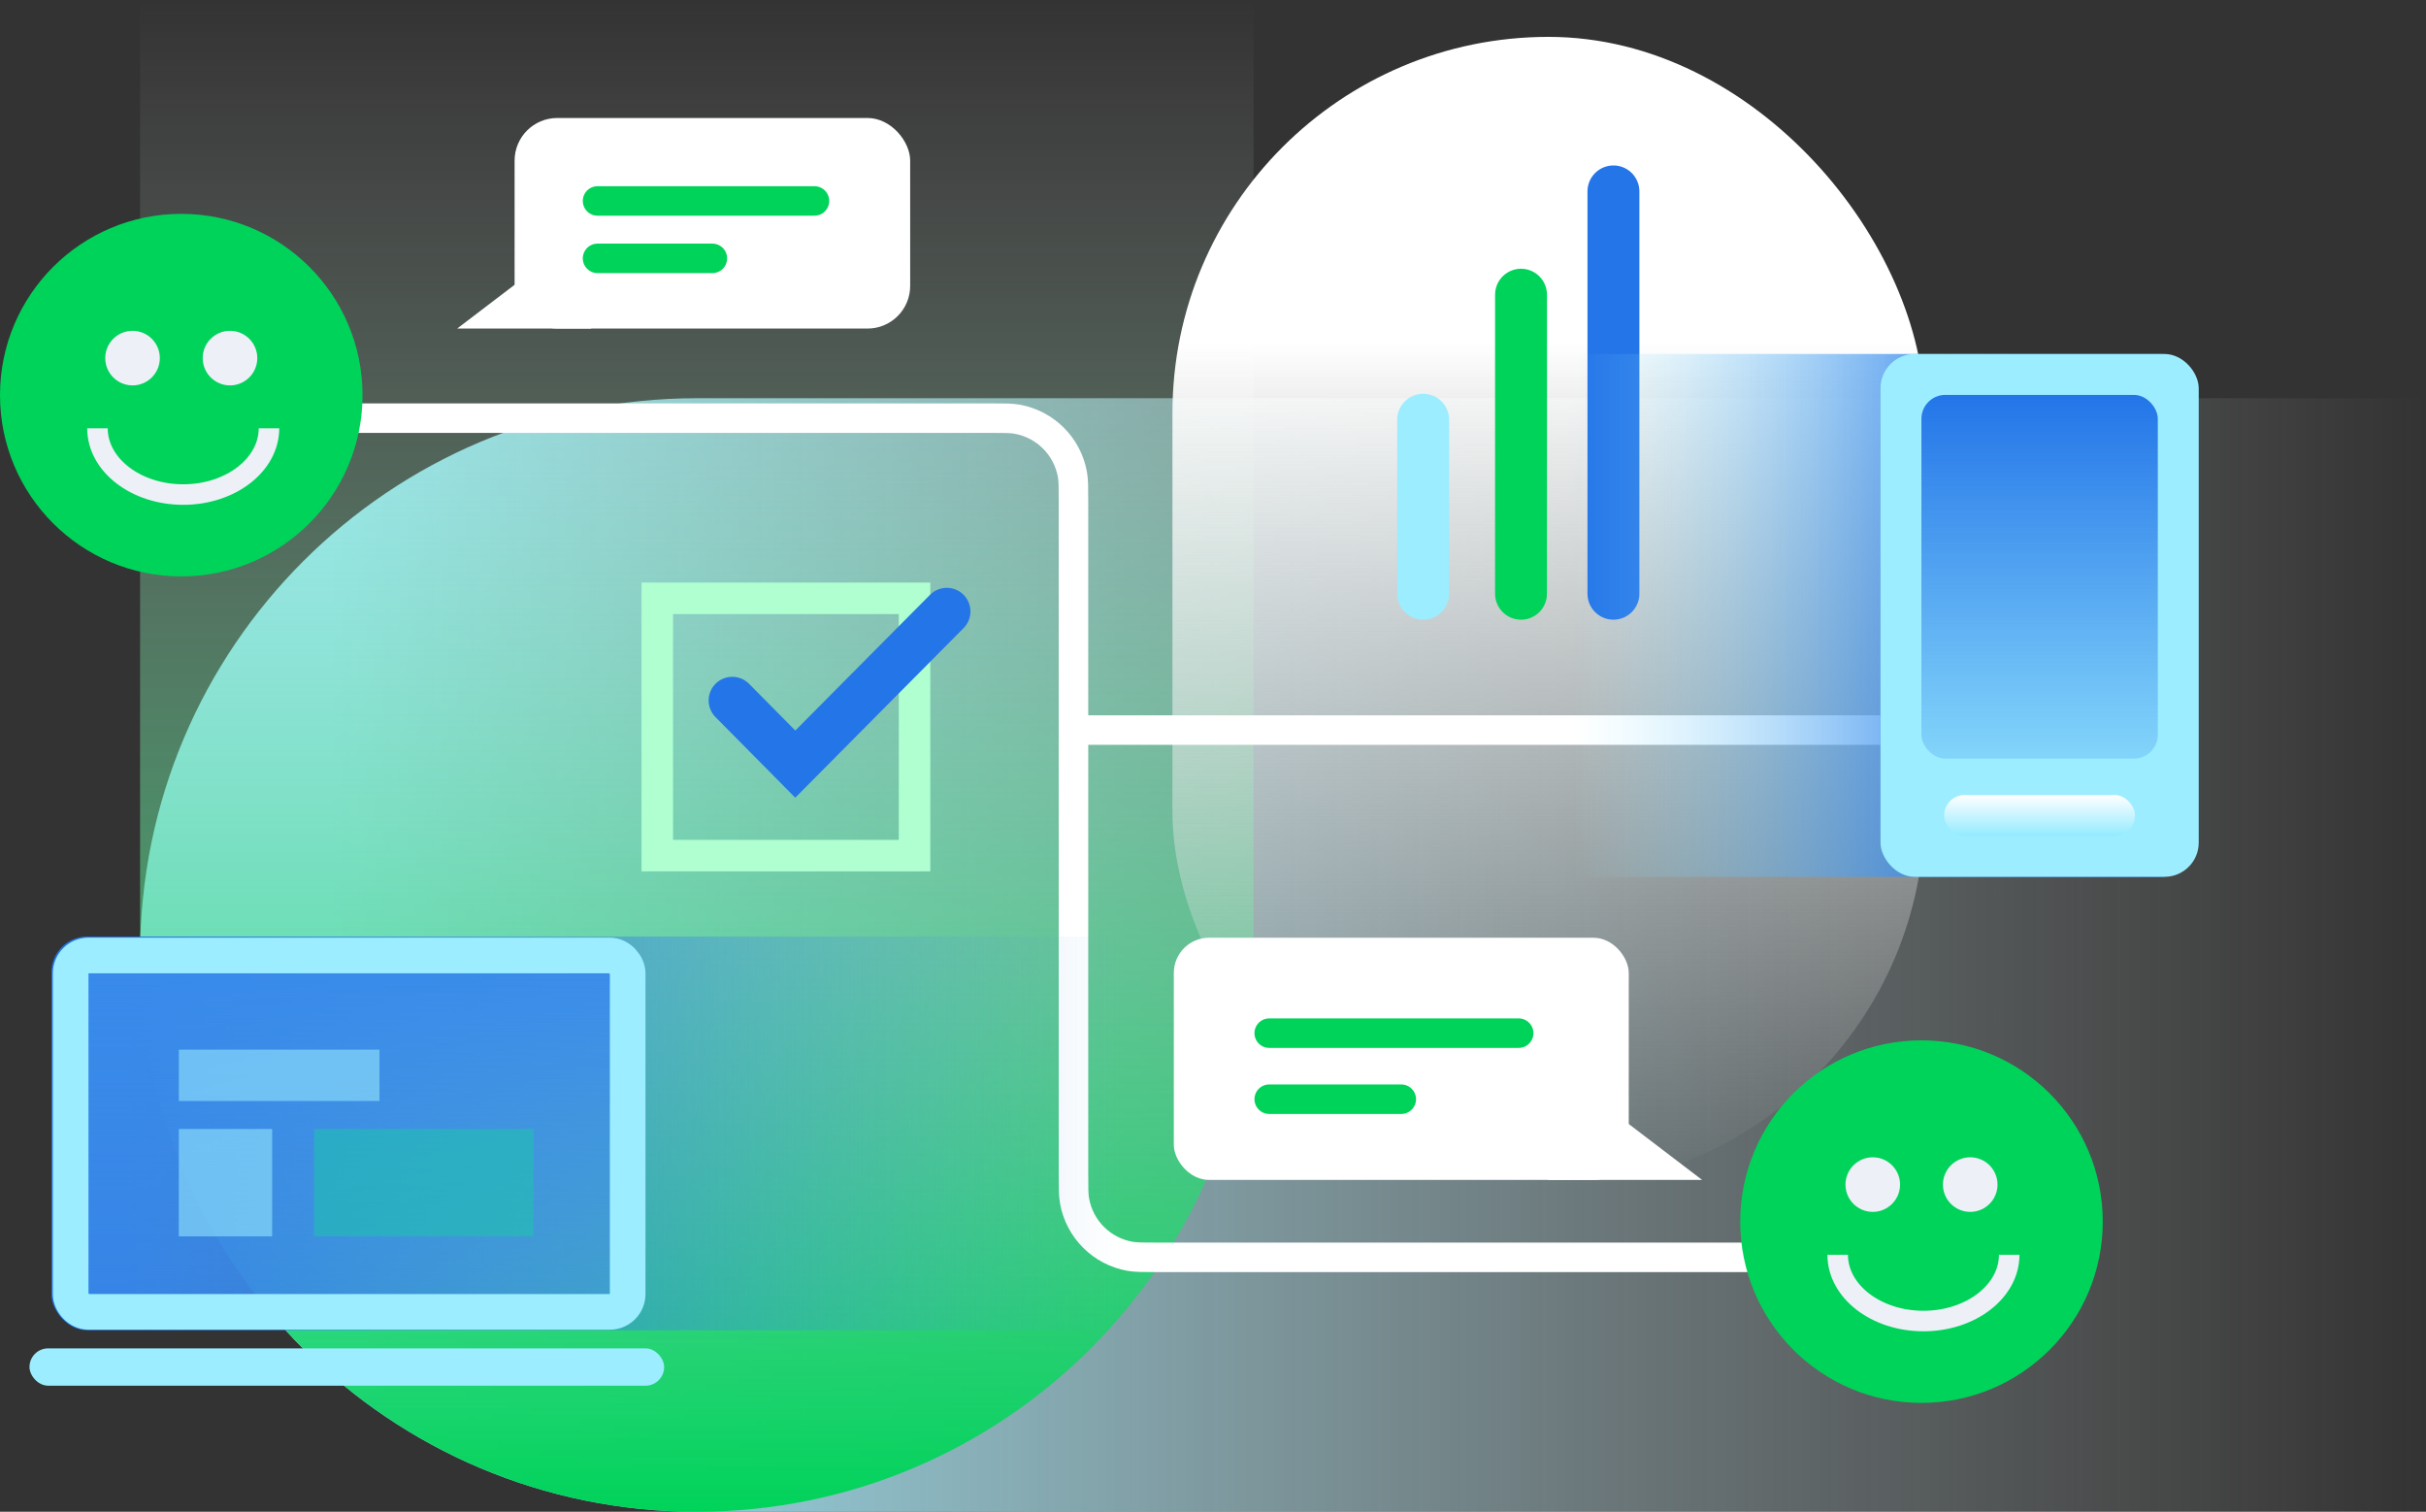
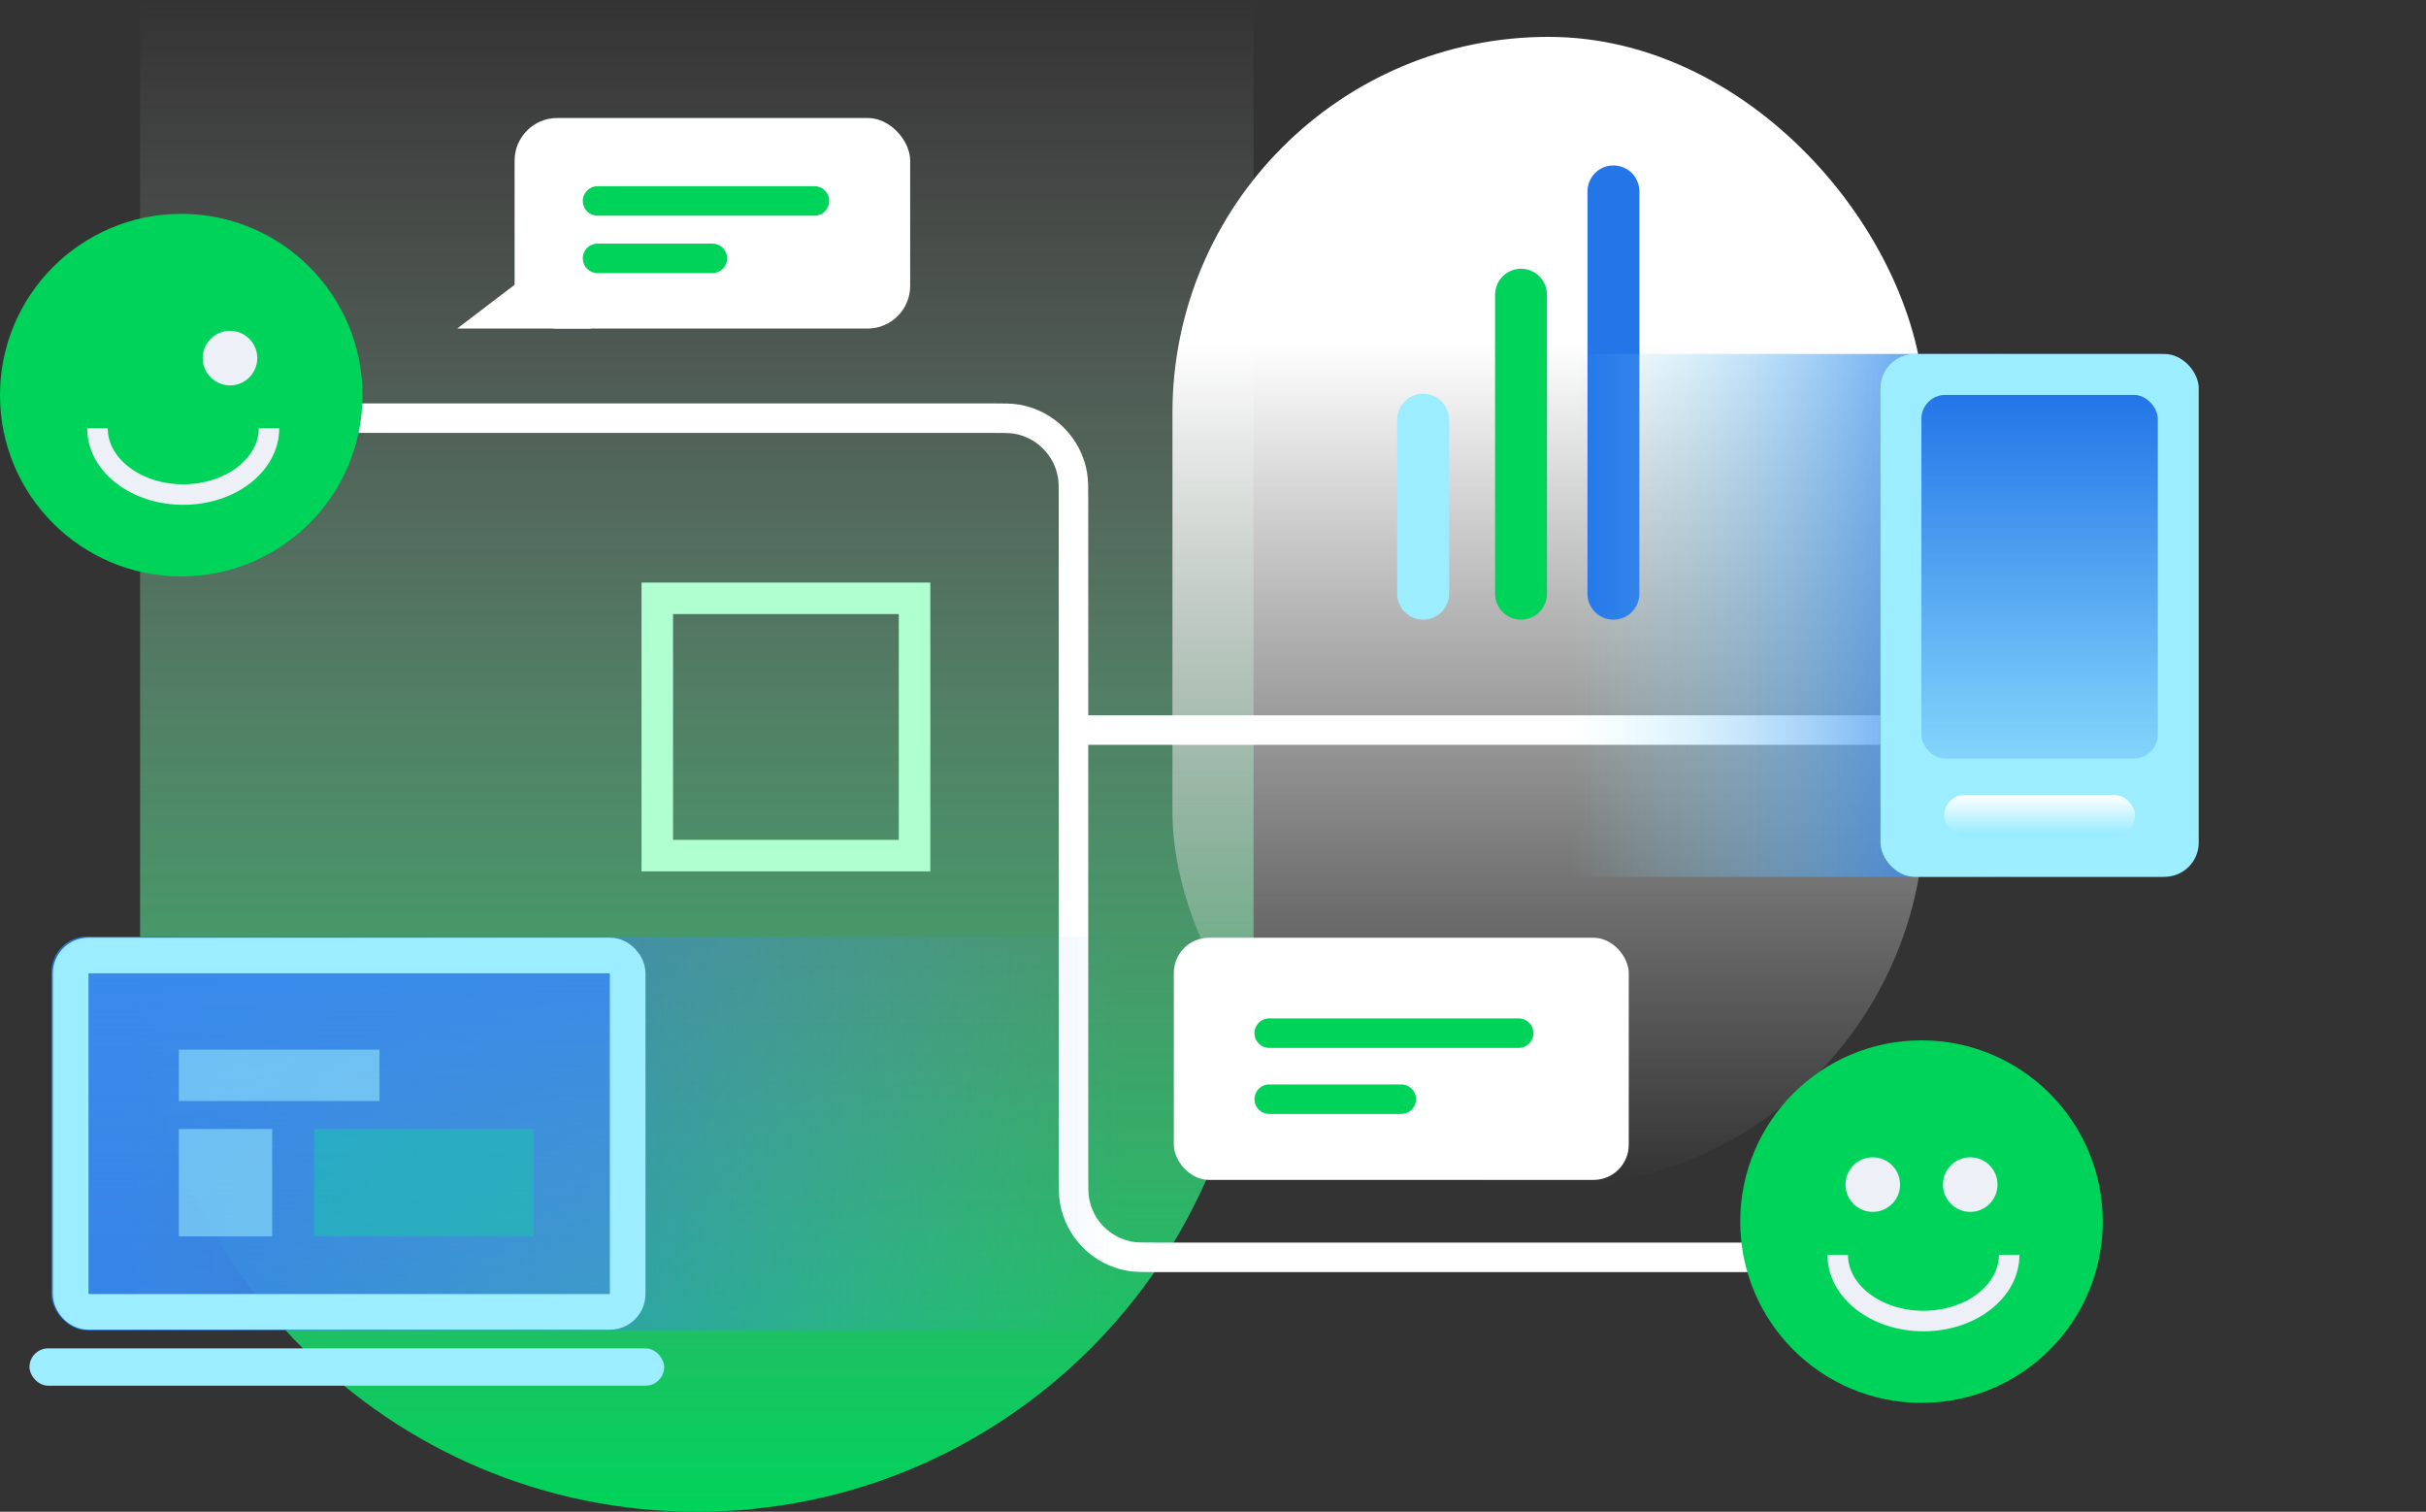
<svg xmlns="http://www.w3.org/2000/svg" width="329" height="205" viewBox="0 0 329 205" fill="none">
  <rect x="0" y="0" width="329" height="205" fill="#333333" stroke="none" />
-   <path d="M94.5 205C52.803 205 19 171.197 19 129.5C19 87.802 52.803 54 94.5 54L329 54L329 205L94.5 205Z" fill="url(#paint0_linear_552_2981)" />
  <path d="M170 129.5C170 171.197 136.197 205 94.5 205C52.803 205 19 171.197 19 129.5L19 2.05795e-06L170 1.52588e-05L170 129.5Z" fill="url(#paint1_linear_552_2981)" />
  <rect x="159" y="5" width="102" height="156" rx="51" fill="url(#paint2_linear_552_2981)" />
  <path d="M193 56.92L193 80.512" stroke="#9BEDFF" stroke-width="7.039" stroke-linecap="round" />
  <path d="M206.271 39.963L206.271 80.512" stroke="#00D35A" stroke-width="7.039" stroke-linecap="round" />
  <path d="M218.804 25.955L218.804 80.512" stroke="#2375E8" stroke-width="7.039" stroke-linecap="round" />
  <path d="M45.5 56.701H134.261C136.158 56.701 137.106 56.701 137.898 56.839C141.752 57.512 144.771 60.53 145.443 64.385C145.581 65.176 145.581 66.124 145.581 68.021V159.18C145.581 161.077 145.581 162.025 145.72 162.817C146.392 166.671 149.41 169.689 153.265 170.362C154.056 170.5 155.005 170.5 156.901 170.5H247.5" stroke="white" stroke-width="4" />
  <rect x="89.136" y="81.136" width="34.89" height="34.89" stroke="#AFFFD1" stroke-width="4.273" />
-   <path d="M99.308 94.984L107.852 103.616L128.4 82.916" stroke="#2375E8" stroke-width="6.41" stroke-linecap="round" />
  <path d="M255 99H146" stroke="white" stroke-width="4" />
  <circle cx="24.582" cy="53.582" r="24.582" fill="#00D35A" />
-   <circle cx="17.974" cy="48.56" r="3.701" fill="#EDF0F7" />
  <circle cx="31.19" cy="48.56" r="3.701" fill="#EDF0F7" />
  <path d="M36.477 58.076C36.477 63.039 31.27 67.063 24.847 67.063C18.423 67.063 13.216 63.039 13.216 58.076" stroke="#EDF0F7" stroke-width="2.784" />
  <circle cx="260.582" cy="165.656" r="24.582" fill="#00D35A" />
  <circle cx="253.974" cy="160.634" r="3.701" fill="#EDF0F7" />
  <circle cx="267.19" cy="160.634" r="3.701" fill="#EDF0F7" />
  <path d="M272.477 170.15C272.477 175.113 267.27 179.137 260.847 179.137C254.423 179.137 249.216 175.113 249.216 170.15" stroke="#EDF0F7" stroke-width="2.784" />
  <rect x="202" y="48" width="95.563" height="70.901" rx="4.639" fill="url(#paint3_linear_552_2981)" />
  <rect x="255.022" y="48" width="43.157" height="70.901" rx="4.639" fill="#9BEDFF" />
  <rect x="260.571" y="53.549" width="32.06" height="49.323" rx="3.248" fill="url(#paint4_linear_552_2981)" />
  <rect x="263.653" y="107.804" width="25.894" height="5.549" rx="2.774" fill="url(#paint5_linear_552_2981)" />
  <rect x="69.787" y="16" width="53.645" height="28.553" rx="5.782" fill="white" />
  <path d="M80.17 44.553H62L80.17 30.709V44.553Z" fill="white" />
  <path d="M81.035 27.248H110.453" stroke="#00D35A" stroke-width="4" stroke-linecap="round" />
  <path d="M81.035 35.035H96.609" stroke="#00D35A" stroke-width="4" stroke-linecap="round" />
  <rect x="159.187" y="127.163" width="61.694" height="32.837" rx="4.771" fill="white" />
-   <path d="M209.935 160.001H230.831L209.935 144.08V160.001Z" fill="white" />
  <path d="M172.123 140.099H205.955" stroke="#00D35A" stroke-width="4" stroke-linecap="round" />
  <path d="M172.123 149.055H190.034" stroke="#00D35A" stroke-width="4" stroke-linecap="round" />
  <rect x="6.983" y="127" width="161.409" height="53.389" rx="4.834" fill="url(#paint6_linear_552_2981)" />
  <rect x="9.581" y="129.568" width="75.54" height="48.327" rx="2.417" fill="url(#paint7_linear_552_2981)" stroke="#9BEDFF" stroke-width="4.834" />
  <rect x="4" y="182.842" width="86.069" height="5.063" rx="2.531" fill="#9BEDFF" />
  <rect x="24.251" y="142.339" width="27.213" height="6.961" fill="#9BEDFF" fill-opacity="0.55" />
  <rect x="24.251" y="153.098" width="12.657" height="14.556" fill="#9BEDFF" fill-opacity="0.55" />
  <rect x="42.605" y="153.098" width="29.744" height="14.556" fill="#15CFA3" fill-opacity="0.45" />
  <defs>
    <linearGradient id="paint0_linear_552_2981" x1="19" y1="129.5" x2="329" y2="129.5" gradientUnits="userSpaceOnUse">
      <stop offset="0.083" stop-color="#9BEDFF" />
      <stop offset="1" stop-color="#D9D9D9" stop-opacity="0" />
    </linearGradient>
    <linearGradient id="paint1_linear_552_2981" x1="94.5" y1="205" x2="94.5" y2="8.65837e-06" gradientUnits="userSpaceOnUse">
      <stop stop-color="#00D35A" />
      <stop offset="1" stop-color="#D9D9D9" stop-opacity="0" />
    </linearGradient>
    <linearGradient id="paint2_linear_552_2981" x1="210" y1="5" x2="210" y2="161" gradientUnits="userSpaceOnUse">
      <stop offset="0.265" stop-color="white" />
      <stop offset="1" stop-color="#D9D9D9" stop-opacity="0" />
    </linearGradient>
    <linearGradient id="paint3_linear_552_2981" x1="272.457" y1="118.901" x2="213.338" y2="118.901" gradientUnits="userSpaceOnUse">
      <stop stop-color="#2375E8" />
      <stop offset="1" stop-color="#9BEDFF" stop-opacity="0" />
    </linearGradient>
    <linearGradient id="paint4_linear_552_2981" x1="276.601" y1="53.549" x2="276.601" y2="115.202" gradientUnits="userSpaceOnUse">
      <stop stop-color="#2375E8" />
      <stop offset="1" stop-color="#2375E8" stop-opacity="0" />
    </linearGradient>
    <linearGradient id="paint5_linear_552_2981" x1="276.601" y1="107.804" x2="276.601" y2="114.74" gradientUnits="userSpaceOnUse">
      <stop stop-color="white" />
      <stop offset="1" stop-color="#77E6FF" />
    </linearGradient>
    <linearGradient id="paint6_linear_552_2981" x1="17.178" y1="127" x2="294.972" y2="127" gradientUnits="userSpaceOnUse">
      <stop stop-color="#2375E8" />
      <stop offset="0.486" stop-color="#579DDD" stop-opacity="0" />
    </linearGradient>
    <linearGradient id="paint7_linear_552_2981" x1="47.351" y1="127.151" x2="47.351" y2="230.096" gradientUnits="userSpaceOnUse">
      <stop stop-color="#388AEC" />
      <stop offset="1" stop-color="#579DDD" stop-opacity="0" />
    </linearGradient>
  </defs>
</svg>